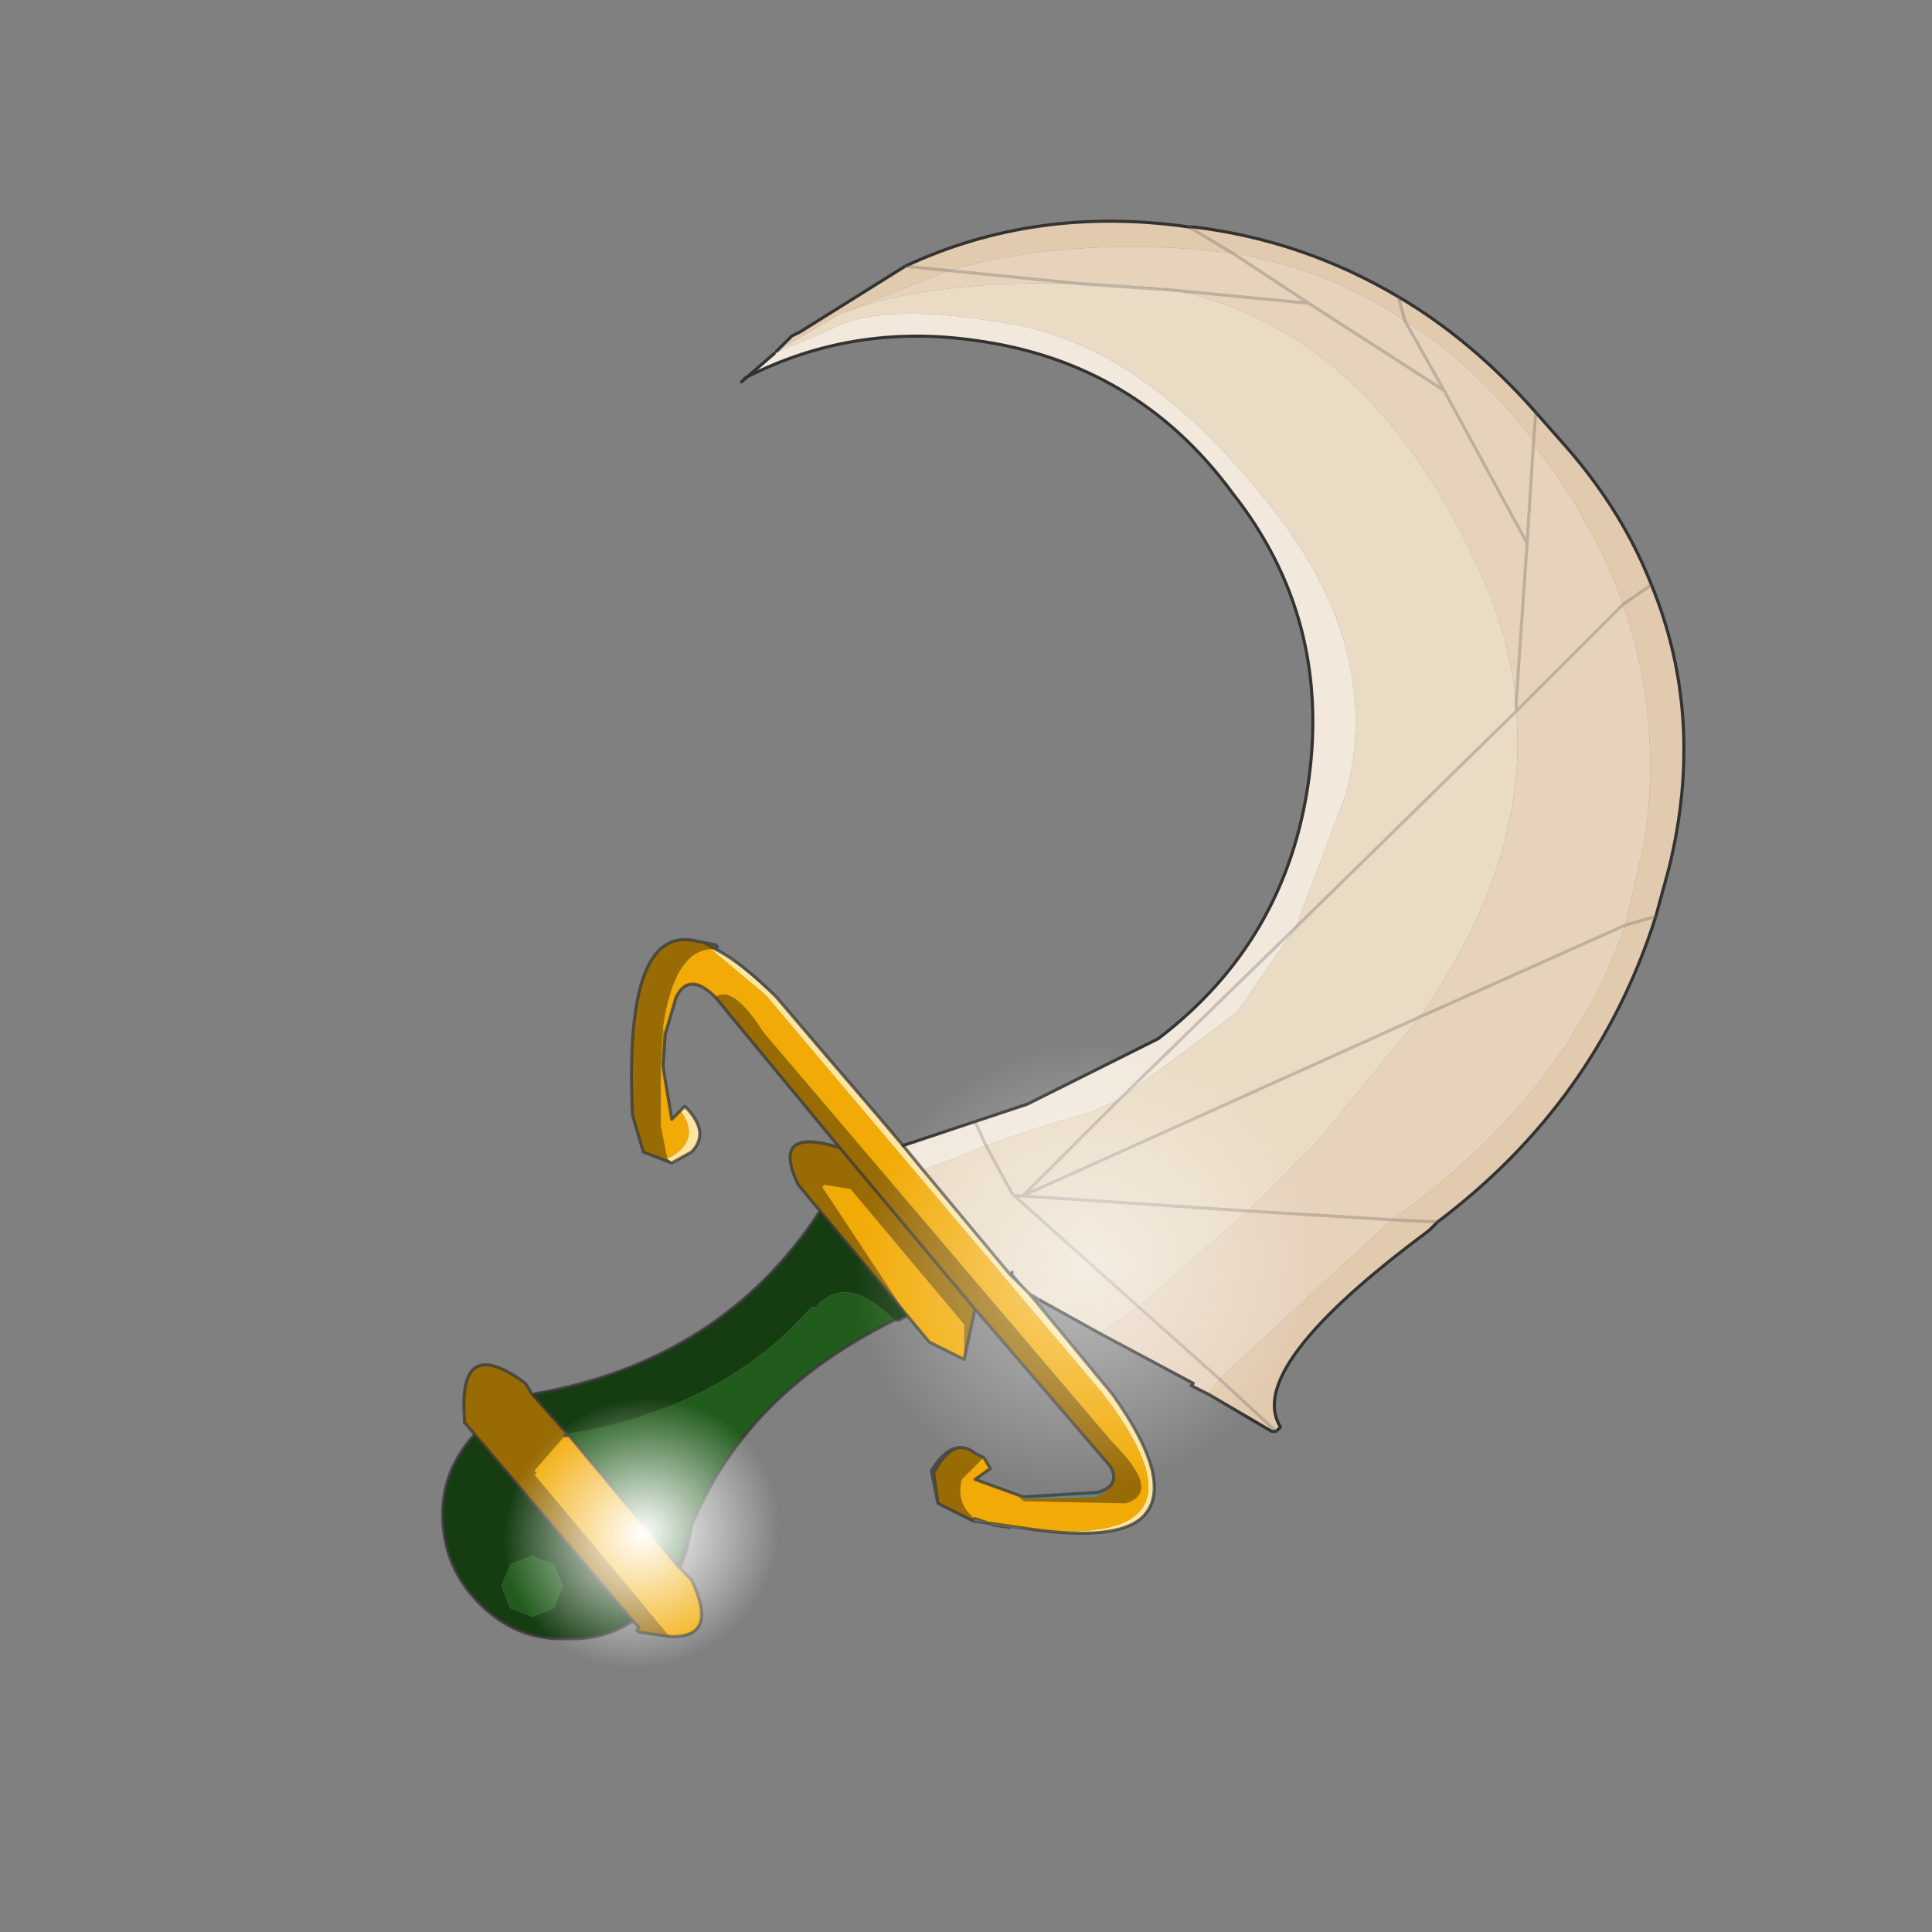
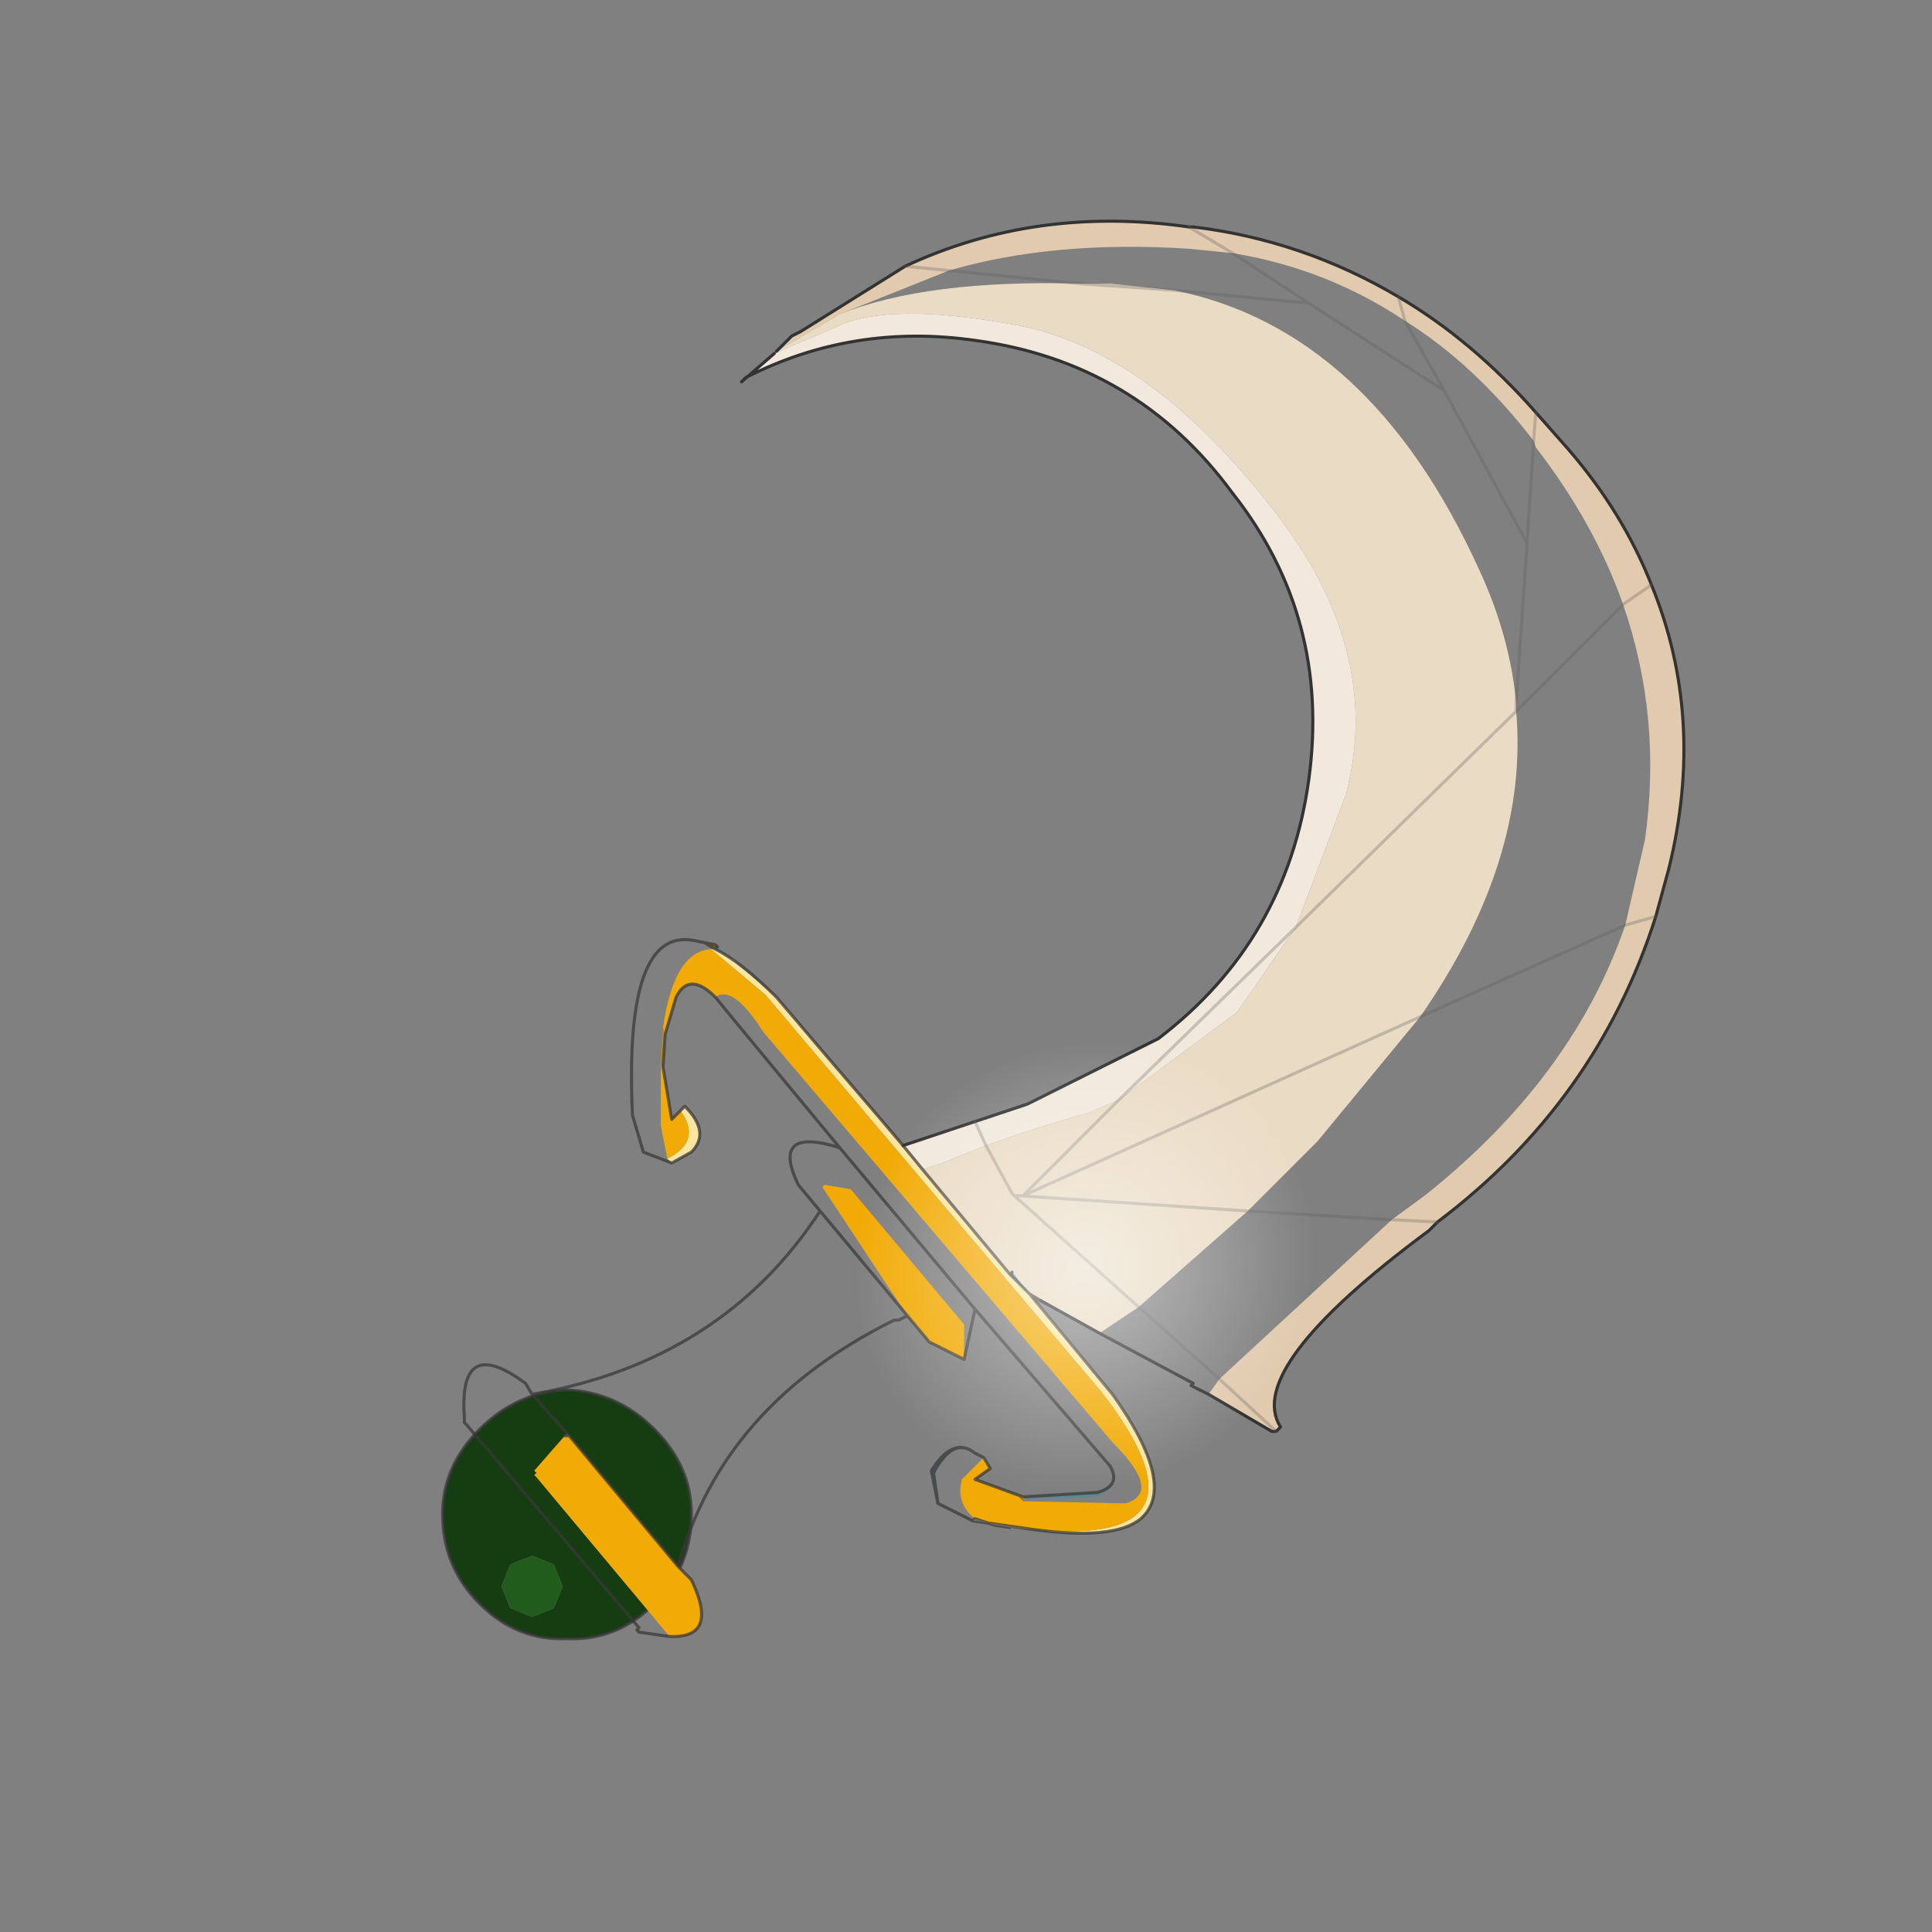
<svg xmlns="http://www.w3.org/2000/svg" xmlns:xlink="http://www.w3.org/1999/xlink" width="31.3px" height="31.3px">
  <rect width="100%" height="100%" fill="#808080" stroke="none" />
  <g transform="matrix(1, 0, 0, 1, -259.3, -184.3)">
    <use xlink:href="#object-0" width="25.75" height="18.5" transform="matrix(-0.707, 0.707, 0.707, 0.707, 277.5, 184.3)" />
    <use xlink:href="#object-1" width="8.1" height="8.1" transform="matrix(0.465, -0.305, 0.287, 0.439, 266.65, 208.6)" />
    <use xlink:href="#object-2" width="8.1" height="8.1" transform="matrix(0.775, -0.507, 0.479, 0.731, 271.8, 203.9)" />
  </g>
  <defs>
    <g transform="matrix(1, 0, 0, 1, -0.05, 9.25)" id="object-0">
      <path fill-rule="evenodd" fill="#163d12" stroke="none" d="M25.5 2.15L25.35 1.8L25 1.65L24.65 1.8L24.5 2.15L24.65 2.5L25 2.65L25.35 2.5L25.5 2.15M22.35 0.3Q22.95 -0.25 23.8 -0.25Q24.65 -0.25 25.2 0.3Q25.8 0.9 25.8 1.75Q25.8 2.6 25.2 3.15Q24.65 3.75 23.8 3.75Q22.95 3.75 22.35 3.15Q21.8 2.6 21.8 1.75Q21.8 0.9 22.35 0.3" />
      <path fill-rule="evenodd" fill="#225c1d" stroke="none" d="M25.5 2.15L25.35 2.5L25 2.65L24.65 2.5L24.5 2.15L24.65 1.8L25 1.65L25.35 1.8L25.5 2.15" />
      <path fill="none" stroke="#393939" stroke-opacity="0.733" stroke-width="0.05" stroke-linecap="round" stroke-linejoin="round" d="M22.35 0.3Q22.95 -0.25 23.8 -0.25Q24.65 -0.25 25.2 0.3Q25.8 0.9 25.8 1.75Q25.8 2.6 25.2 3.15Q24.65 3.75 23.8 3.75Q22.95 3.75 22.35 3.15Q21.8 2.6 21.8 1.75Q21.8 0.9 22.35 0.3" />
      <path fill-rule="evenodd" fill="#e1caae" stroke="none" d="M5.6 -8.7L7.55 -9.15L7.7 -9.2L8.05 -9.2L6.9 -8.9L5.15 -8.15L5.6 -8.7L5.15 -8.15Q3.6 -7.3 2.15 -5.65L1.7 -5.1L1.9 -5.9L1.85 -5.85Q0.75 -4.45 0.3 -2.7Q-0.05 -1.35 0.05 0.2L0.1 1Q0.2 2.35 0.7 3.5Q1.6 5.65 3.75 6.95L4.45 7.35Q7.25 8.8 10.45 8.35L10.65 8.35Q14.35 7.8 14.6 8.9L14.7 8.9L14.75 8.85L15.05 7.7L14.75 7.65L14.7 8.9L14.75 7.65L10.95 7.8L10.3 7.9Q7.25 8.25 4.9 7.1L4.45 7.35L4.9 7.1L3.7 6.35Q2.1 5.15 1.25 3.4Q0.65 2.15 0.45 0.6L0.4 0.5L0.05 0.2L0.4 0.5Q0.2 -1.05 0.5 -2.35Q0.8 -3.85 1.7 -5.1L1.9 -5.9Q3.4 -7.9 5.6 -8.7M0.3 -2.7L0.5 -2.35L0.3 -2.7M10.45 8.35L10.95 7.8L10.45 8.35M0.7 3.5L1.25 3.4L0.7 3.5" />
-       <path fill-rule="evenodd" fill="#e7d2bc" stroke="none" d="M5.15 -8.15L6.9 -8.9Q5.5 -8.3 3.8 -6.5L3.45 -6.15L2.8 -5.35L1.4 -3.65L1.7 -5.1L2.15 -5.65Q3.6 -7.3 5.15 -8.15L3.8 -6.5L5.15 -8.15M15.6 5.75L15.1 7.4L15.15 7.4L15.05 7.7L14.75 7.65L14.85 5.9L15.6 5.75M1.7 -5.1L1.4 -3.65L2.8 -5.35Q1 -2.65 2.5 1.35Q2.9 2.45 3.6 3.3L3.7 3.4L1.25 3.4Q0.65 2.15 0.45 0.6L0.4 0.5Q0.2 -1.05 0.5 -2.35Q0.8 -3.85 1.7 -5.1M1.4 -3.65L0.85 -1.1L0.5 -2.35L0.85 -1.1L1.4 -3.65M8.3 5.8L10.9 6.05L12.5 6.05L14.85 5.9L14.75 7.65L10.95 7.8L10.3 7.9Q7.25 8.25 4.9 7.1L3.7 6.35Q2.1 5.15 1.25 3.4L3.7 3.4Q5.25 5.25 8.3 5.8L4.9 7.1L8.3 5.8M12.5 6.05L10.95 7.8L12.5 6.05M0.85 -1.1L1.65 1.6L0.4 0.5L1.65 1.6L0.85 -1.1M1.65 1.6L3.6 3.3L1.65 1.6" />
      <path fill-rule="evenodd" fill="#eadbc4" stroke="none" d="M6.9 -8.9L8.05 -9.2L8.1 -9.2L7.1 -8.8Q6.2 -8.5 5 -6.75Q3.8 -5 4.15 -1.9Q4.45 1.15 6.6 2.4L8.7 3.35L3.7 3.4L3.6 3.3Q2.9 2.45 2.5 1.35Q1 -2.65 2.8 -5.35L3.45 -6.15L3.8 -6.5L2.8 -5.35L3.8 -6.5Q5.5 -8.3 6.9 -8.9M15.95 4.5L15.9 4.7L15.6 5.75L14.85 5.9L15 3.2L15 3.15L14.75 2.3Q14 2.65 13.2 3.1L12.7 3.3L10.35 3.65L8.7 3.35L3.7 3.4L3.6 3.3L3.7 3.4Q5.25 5.25 8.3 5.8L10.9 6.05L12.5 6.05L14.95 3.25L15 3.2L14.95 3.25L14.9 3.3L12.7 3.3L14.9 3.3L14.95 3.25L12.5 6.05L14.85 5.9L15 3.2L15 3.15L14.75 2.3L15.45 2L15.75 1.85L15.95 4.05L15.9 4.05L15.95 4.45L15.95 4.5M14.65 9.25L14.65 9.1L14.65 9.2L14.65 9.25M8.3 5.8L14.9 3.3L8.3 5.8" />
      <path fill-rule="evenodd" fill="#f2e8db" stroke="none" d="M8.1 -9.2L8.8 -9.25L8.7 -9.25Q6.85 -8.65 5.65 -7.05Q4.05 -4.95 4.45 -2.35Q4.75 0.2 6.85 1.8Q8.95 3.4 11.55 3.05L13.8 2.3L14.6 1.9L15.7 1.35L15.75 1.85L15.45 2L14.75 2.3Q14 2.65 13.2 3.1L12.7 3.3L8.7 3.35L6.6 2.4Q4.45 1.15 4.15 -1.9Q3.8 -5 5 -6.75Q6.2 -8.5 7.1 -8.8L8.1 -9.2M8.7 3.35L12.7 3.3L10.35 3.65L8.7 3.35M14.6 1.9L14.75 2.3L14.6 1.9" />
      <path fill-rule="evenodd" fill="#fee6a0" stroke="none" d="M15.7 1.35L15.65 0.75L15.55 -0.55L15.45 -1.8Q15.45 -2.6 15.6 -3.05L15.65 -3.1L15.55 -1.95L16.25 6.45Q16.65 9.6 18.6 7.25Q17.8 8.3 17.25 8.35Q16.45 8.4 16.15 6.6L16.05 5.55L15.95 4.5L15.95 4.45L15.95 4.05L15.75 1.85L15.7 1.35M18.55 -1.1L18.2 -1Q17.75 -1 17.75 -1.6L17.85 -1.6Q17.95 -1 18.55 -1.2L18.55 -1.1" />
      <path fill-rule="evenodd" fill="#598a93" stroke="none" d="M15.65 0.75L15.55 -0.55L15.65 0.75M15.45 -1.8L15.55 -3.1L15.55 -3.05L15.6 -3.05Q15.45 -2.6 15.45 -1.8M18.2 -1Q17.75 -0.95 17.75 -1.6Q17.75 -1 18.2 -1M17 7.4Q17.1 7.75 17.45 7.55L18.35 6.75L18.35 6.8L17.5 7.6L17.45 7.6Q17.1 7.75 17 7.4M18.4 5.7Q18.45 5.25 19.1 5.4L19.4 5.85L19.1 5.45Q18.45 5.25 18.4 5.7M17.25 8.35Q16.45 8.45 16.15 6.6L16.05 5.55L16.15 6.6Q16.45 8.4 17.25 8.35M17.55 -2.3L17.55 -2.35L17.55 -2.3M15.65 -3.1L15.6 -3.05L15.65 -3.1M22.85 0.8L22.9 0.8L22.85 0.85L22.85 0.8M15.95 4.45L15.9 4.05L15.95 4.05L15.95 4.45" />
      <path fill-rule="evenodd" fill="#a97e01" stroke="none" d="M15.55 -3.1L15.65 -3.25L15.6 -3.05L15.55 -3.1M24.25 3.85L24.3 3.85L24.3 3.9L24.25 3.85M18.35 6.8L18.4 6.7L18.4 6.8L18.35 6.8" />
-       <path fill-rule="evenodd" fill="#996b04" stroke="none" d="M15.65 -3.25L15.75 -3.4Q16.4 -4.35 18.45 -2.1L18.75 -1.55L18.55 -1.1L18.55 -1.2L18.25 -1.65L17.55 -2.35L17.1 -2.75Q16.1 -3.5 15.65 -3.1L15.6 -3.05L15.65 -3.25M16.15 -2.5L16.2 -2L16.45 0.65Q17 -0.4 17.35 0.6L17.4 1.15L17.6 3.35L17.1 0.9L17.05 0.9L16.8 1.25L17.05 4.1L17.45 4.5L16.75 4.05L17 7.4Q17.1 7.75 17.45 7.6L17.5 7.6L18.35 6.8L18.4 6.8L17.25 8Q16.7 8.3 16.7 7.15L16 -1.55Q15.8 -2.45 16.15 -2.5M22.8 -0.05L22.75 -0.25Q22.95 -1.6 23.85 -0.55L23.9 -0.5L23.9 -0.45L24.25 3.85L24.3 3.9L24 4.3L23.7 0.95L23.7 0.9L23.65 0.9L23.65 0.85L22.9 0.8L22.85 0.8L22.8 -0.05M18.35 5.85L18.4 5.7Q18.45 5.25 19.1 5.45L19.4 5.85L19.2 6.45L19.15 6.45Q19.2 6.05 18.85 5.85L18.35 5.85M16.45 0.65L16.75 4.05L16.45 0.65" />
      <path fill-rule="evenodd" fill="#f2ab06" stroke="none" d="M17.85 -1.6L18.05 -1.6L17.55 -2.3L17.55 -2.35L18.25 -1.65L18.55 -1.2Q17.95 -1 17.85 -1.6M17.15 -2.65L16.6 -2.95Q16.15 -3.1 16.15 -2.5Q15.8 -2.45 16 -1.55L16.7 7.15Q16.7 8.3 17.25 8L18.4 6.8L18.4 6.7L18.35 6.8L18.35 6.75L18.7 6L18.4 6.05L18.35 5.85L18.85 5.85Q19.2 6.05 19.15 6.45L19.2 6.45L19.15 6.45L19 6.75L18.85 6.95L18.6 7.25Q16.65 9.6 16.25 6.45L15.55 -1.95L15.65 -3.1Q16.1 -3.5 17.1 -2.75L17.15 -2.65M24 4.3Q23.45 4.9 23.1 3.9L23.1 3.6L22.85 0.85L22.9 0.8L23.65 0.85L23.65 0.9L23.7 0.9L23.7 0.95L24 4.3M17.6 3.35L17.65 3.9L17.45 4.5L17.05 4.1L16.8 1.25L17.05 0.9L17.1 0.9L17.6 3.35" />
      <path fill-rule="evenodd" fill="#c69504" stroke="none" d="M17.55 -2.3L17.15 -2.65L17.1 -2.75L17.55 -2.35L17.55 -2.3M19.2 6.45L19.15 6.45L19.2 6.45" />
-       <path fill-rule="evenodd" fill="#163d12" stroke="none" d="M17.4 1.15Q20.25 1.75 22.8 -0.05L22.85 0.8Q20.8 2.3 18.6 2.15L18.55 2.2Q17.8 2.15 17.8 3.25L17.75 3.3L17.6 3.35L17.4 1.15" />
-       <path fill-rule="evenodd" fill="#225c1d" stroke="none" d="M23.1 3.6Q20.75 2.25 17.8 3.25Q17.8 2.15 18.55 2.2L18.6 2.15Q20.8 2.3 22.85 0.8L22.85 0.85L23.1 3.6" />
      <path fill-rule="evenodd" fill="#e9f2f3" stroke="none" d="M19.2 6.45L18.9 6.85L18.6 7.25L18.85 6.95L19 6.75L19.15 6.45L19.2 6.45" />
      <path fill-rule="evenodd" fill="#3f6167" stroke="none" d="M15.6 -3.05L15.55 -3.05L15.55 -3.1L15.6 -3.05" />
      <path fill-rule="evenodd" fill="#a1664c" stroke="none" d="M22.85 0.85L22.85 0.8L22.85 0.85" />
      <path fill="none" stroke="#333333" stroke-width="0.05" stroke-linecap="round" stroke-linejoin="round" d="M8.05 -9.2L7.7 -9.2L7.55 -9.15L5.6 -8.7Q3.4 -7.9 1.9 -5.9L1.85 -5.85Q0.75 -4.45 0.3 -2.7Q-0.05 -1.35 0.05 0.2L0.1 1Q0.2 2.35 0.7 3.5Q1.6 5.65 3.75 6.95L4.45 7.35Q7.25 8.8 10.45 8.35L10.65 8.35Q14.35 7.8 14.6 8.9L14.7 8.9L14.75 8.85L15.05 7.7L15.15 7.4L15.1 7.4L15.6 5.75L15.9 4.7M8.1 -9.2L8.8 -9.25L8.7 -9.25Q6.85 -8.65 5.65 -7.05Q4.05 -4.95 4.45 -2.35Q4.75 0.2 6.85 1.8Q8.95 3.4 11.55 3.05L13.8 2.3L14.6 1.9L15.7 1.35" />
      <path fill="none" stroke="#5c5c5c" stroke-opacity="0.29" stroke-width="0.05" stroke-linecap="round" stroke-linejoin="round" d="M5.6 -8.7L5.15 -8.15L3.8 -6.5L2.8 -5.35L1.4 -3.65L1.7 -5.1L1.9 -5.9M8.7 3.35L12.7 3.3L14.9 3.3L14.95 3.25L15 3.2L15 3.15L14.75 2.3L14.6 1.9M3.6 3.3L3.7 3.4L8.7 3.35M0.5 -2.35L0.85 -1.1L1.4 -3.65M0.5 -2.35L0.3 -2.7M12.5 6.05L14.95 3.25M15 3.2L14.85 5.9L14.75 7.65L14.7 8.9M4.9 7.1L4.45 7.35M10.95 7.8L10.45 8.35M10.95 7.8L12.5 6.05M0.05 0.2L0.4 0.5L1.65 1.6L0.85 -1.1M1.25 3.4L0.7 3.5M3.6 3.3L1.65 1.6M3.7 3.4L1.25 3.4M4.9 7.1L8.3 5.8L14.9 3.3" />
      <path fill="none" stroke="#393939" stroke-opacity="0.733" stroke-width="0.05" stroke-linecap="round" stroke-linejoin="round" d="M15.7 1.35L15.65 0.75L15.55 -0.55L15.45 -1.8Q15.45 -2.6 15.6 -3.05L15.65 -3.25L15.55 -3.1L15.55 -3.05M15.65 -3.25L15.75 -3.4Q16.4 -4.35 18.45 -2.1L18.75 -1.55L18.55 -1.1L18.2 -1Q17.75 -1 17.75 -1.6L17.85 -1.6L18.05 -1.6L17.55 -2.3L17.15 -2.65L16.6 -2.95Q16.15 -3.1 16.15 -2.5L16.2 -2L16.45 0.65Q17 -0.4 17.35 0.6L17.4 1.15Q20.25 1.75 22.8 -0.05L22.75 -0.25Q22.95 -1.6 23.85 -0.55L23.9 -0.5L23.9 -0.45L24.25 3.85L24.3 3.85L24.3 3.9L24 4.3Q23.45 4.9 23.1 3.9L23.1 3.6Q20.75 2.25 17.8 3.25L17.75 3.3L17.6 3.35L17.65 3.9L17.45 4.5L16.75 4.05L17 7.4Q17.1 7.75 17.45 7.55L18.35 6.75L18.7 6L18.4 6.05L18.35 5.85L18.4 5.7Q18.45 5.25 19.1 5.4L19.4 5.85L19.2 6.45L18.9 6.85L18.6 7.25Q17.8 8.3 17.25 8.35Q16.45 8.4 16.15 6.6L16.05 5.55L15.95 4.5L15.9 4.7M15.75 1.85L15.7 1.35M18.85 6.95L19 6.75L19.15 6.45L19.2 6.45M22.85 0.8L22.85 0.85L22.9 0.8M22.85 0.8L22.8 -0.05M22.85 0.85L23.1 3.6M15.9 4.05L15.95 4.05L15.75 1.85M15.95 4.05L15.95 4.45L15.95 4.5M18.4 5.7Q18.45 5.25 19.1 5.45L19.4 5.85M17.4 1.15L17.6 3.35M16.75 4.05L16.45 0.65M16.05 5.55L16.15 6.6M15.55 -0.55L15.65 0.75" />
    </g>
    <g transform="matrix(1, 0, 0, 1, 0, 4.05)" id="object-1">
-       <path fill-rule="evenodd" fill="url(#gradient-R61ccb36b4fda42d2bba9dc221454b40f)" stroke="none" d="M4.05 -4.05Q5.75 -4.05 6.9 -2.9Q8.1 -1.7 8.1 0Q8.1 1.7 6.9 2.85Q5.75 4.05 4.05 4.05Q2.35 4.05 1.15 2.85Q0 1.7 0 0Q0 -1.7 1.15 -2.9Q2.35 -4.05 4.05 -4.05" />
-     </g>
+       </g>
    <radialGradient gradientTransform="matrix(0.005, 0, 0, 0.005, 4.05, 0)" gradientUnits="userSpaceOnUse" spreadMethod="pad" id="gradient-R61ccb36b4fda42d2bba9dc221454b40f" cx="0" cy="0" r="819.2">
      <stop offset="0" stop-color="#ffffff" />
      <stop offset="1" stop-color="#ffffff" stop-opacity="0" />
    </radialGradient>
    <g transform="matrix(1, 0, 0, 1, 0, 4.05)" id="object-2">
      <path fill-rule="evenodd" fill="url(#gradient-Rc2c5f6aed932a1d17cc3790ce4d47a82)" stroke="none" d="M4.05 -4.05Q5.75 -4.05 6.9 -2.9Q8.1 -1.7 8.1 0Q8.1 1.7 6.9 2.85Q5.75 4.05 4.05 4.05Q2.35 4.05 1.15 2.85Q0 1.7 0 0Q0 -1.7 1.15 -2.9Q2.35 -4.05 4.05 -4.05" />
    </g>
    <radialGradient gradientTransform="matrix(0.005, 0, 0, 0.005, 4.05, 0)" gradientUnits="userSpaceOnUse" spreadMethod="pad" id="gradient-Rc2c5f6aed932a1d17cc3790ce4d47a82" cx="0" cy="0" r="819.2">
      <stop offset="0" stop-color="#ffffff" stop-opacity="0.498" />
      <stop offset="1" stop-color="#ffffff" stop-opacity="0" />
    </radialGradient>
  </defs>
</svg>